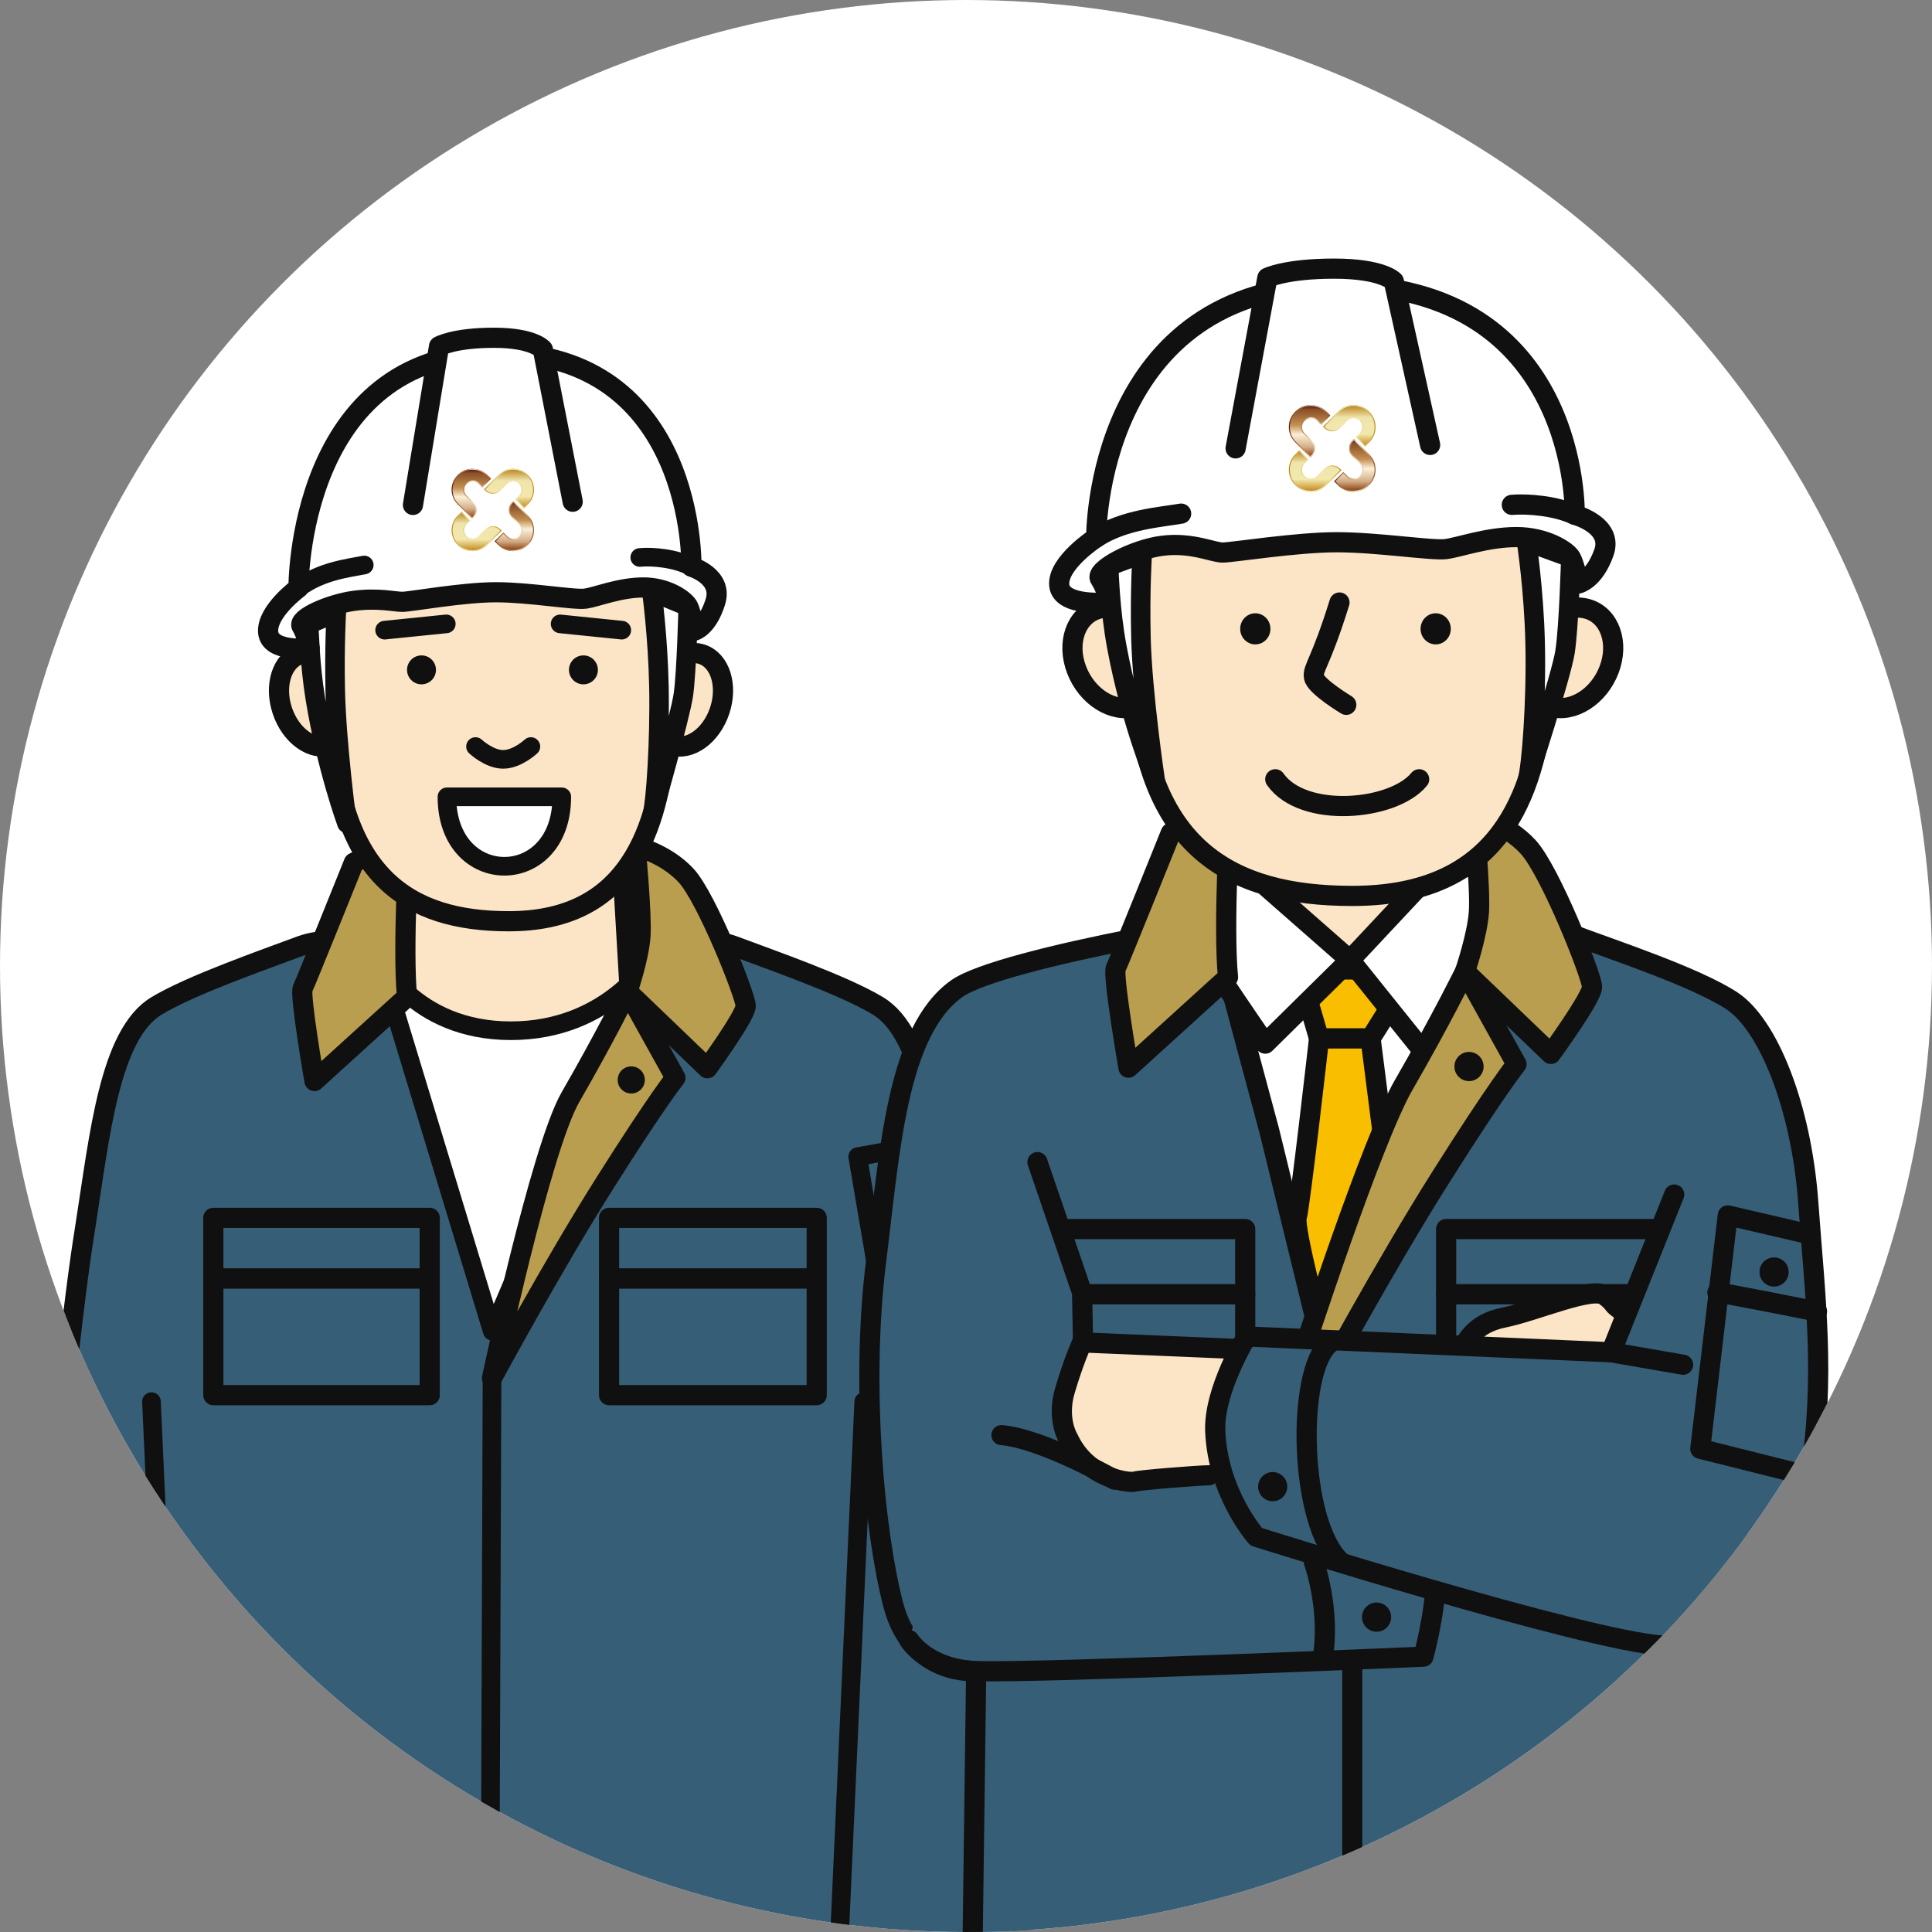
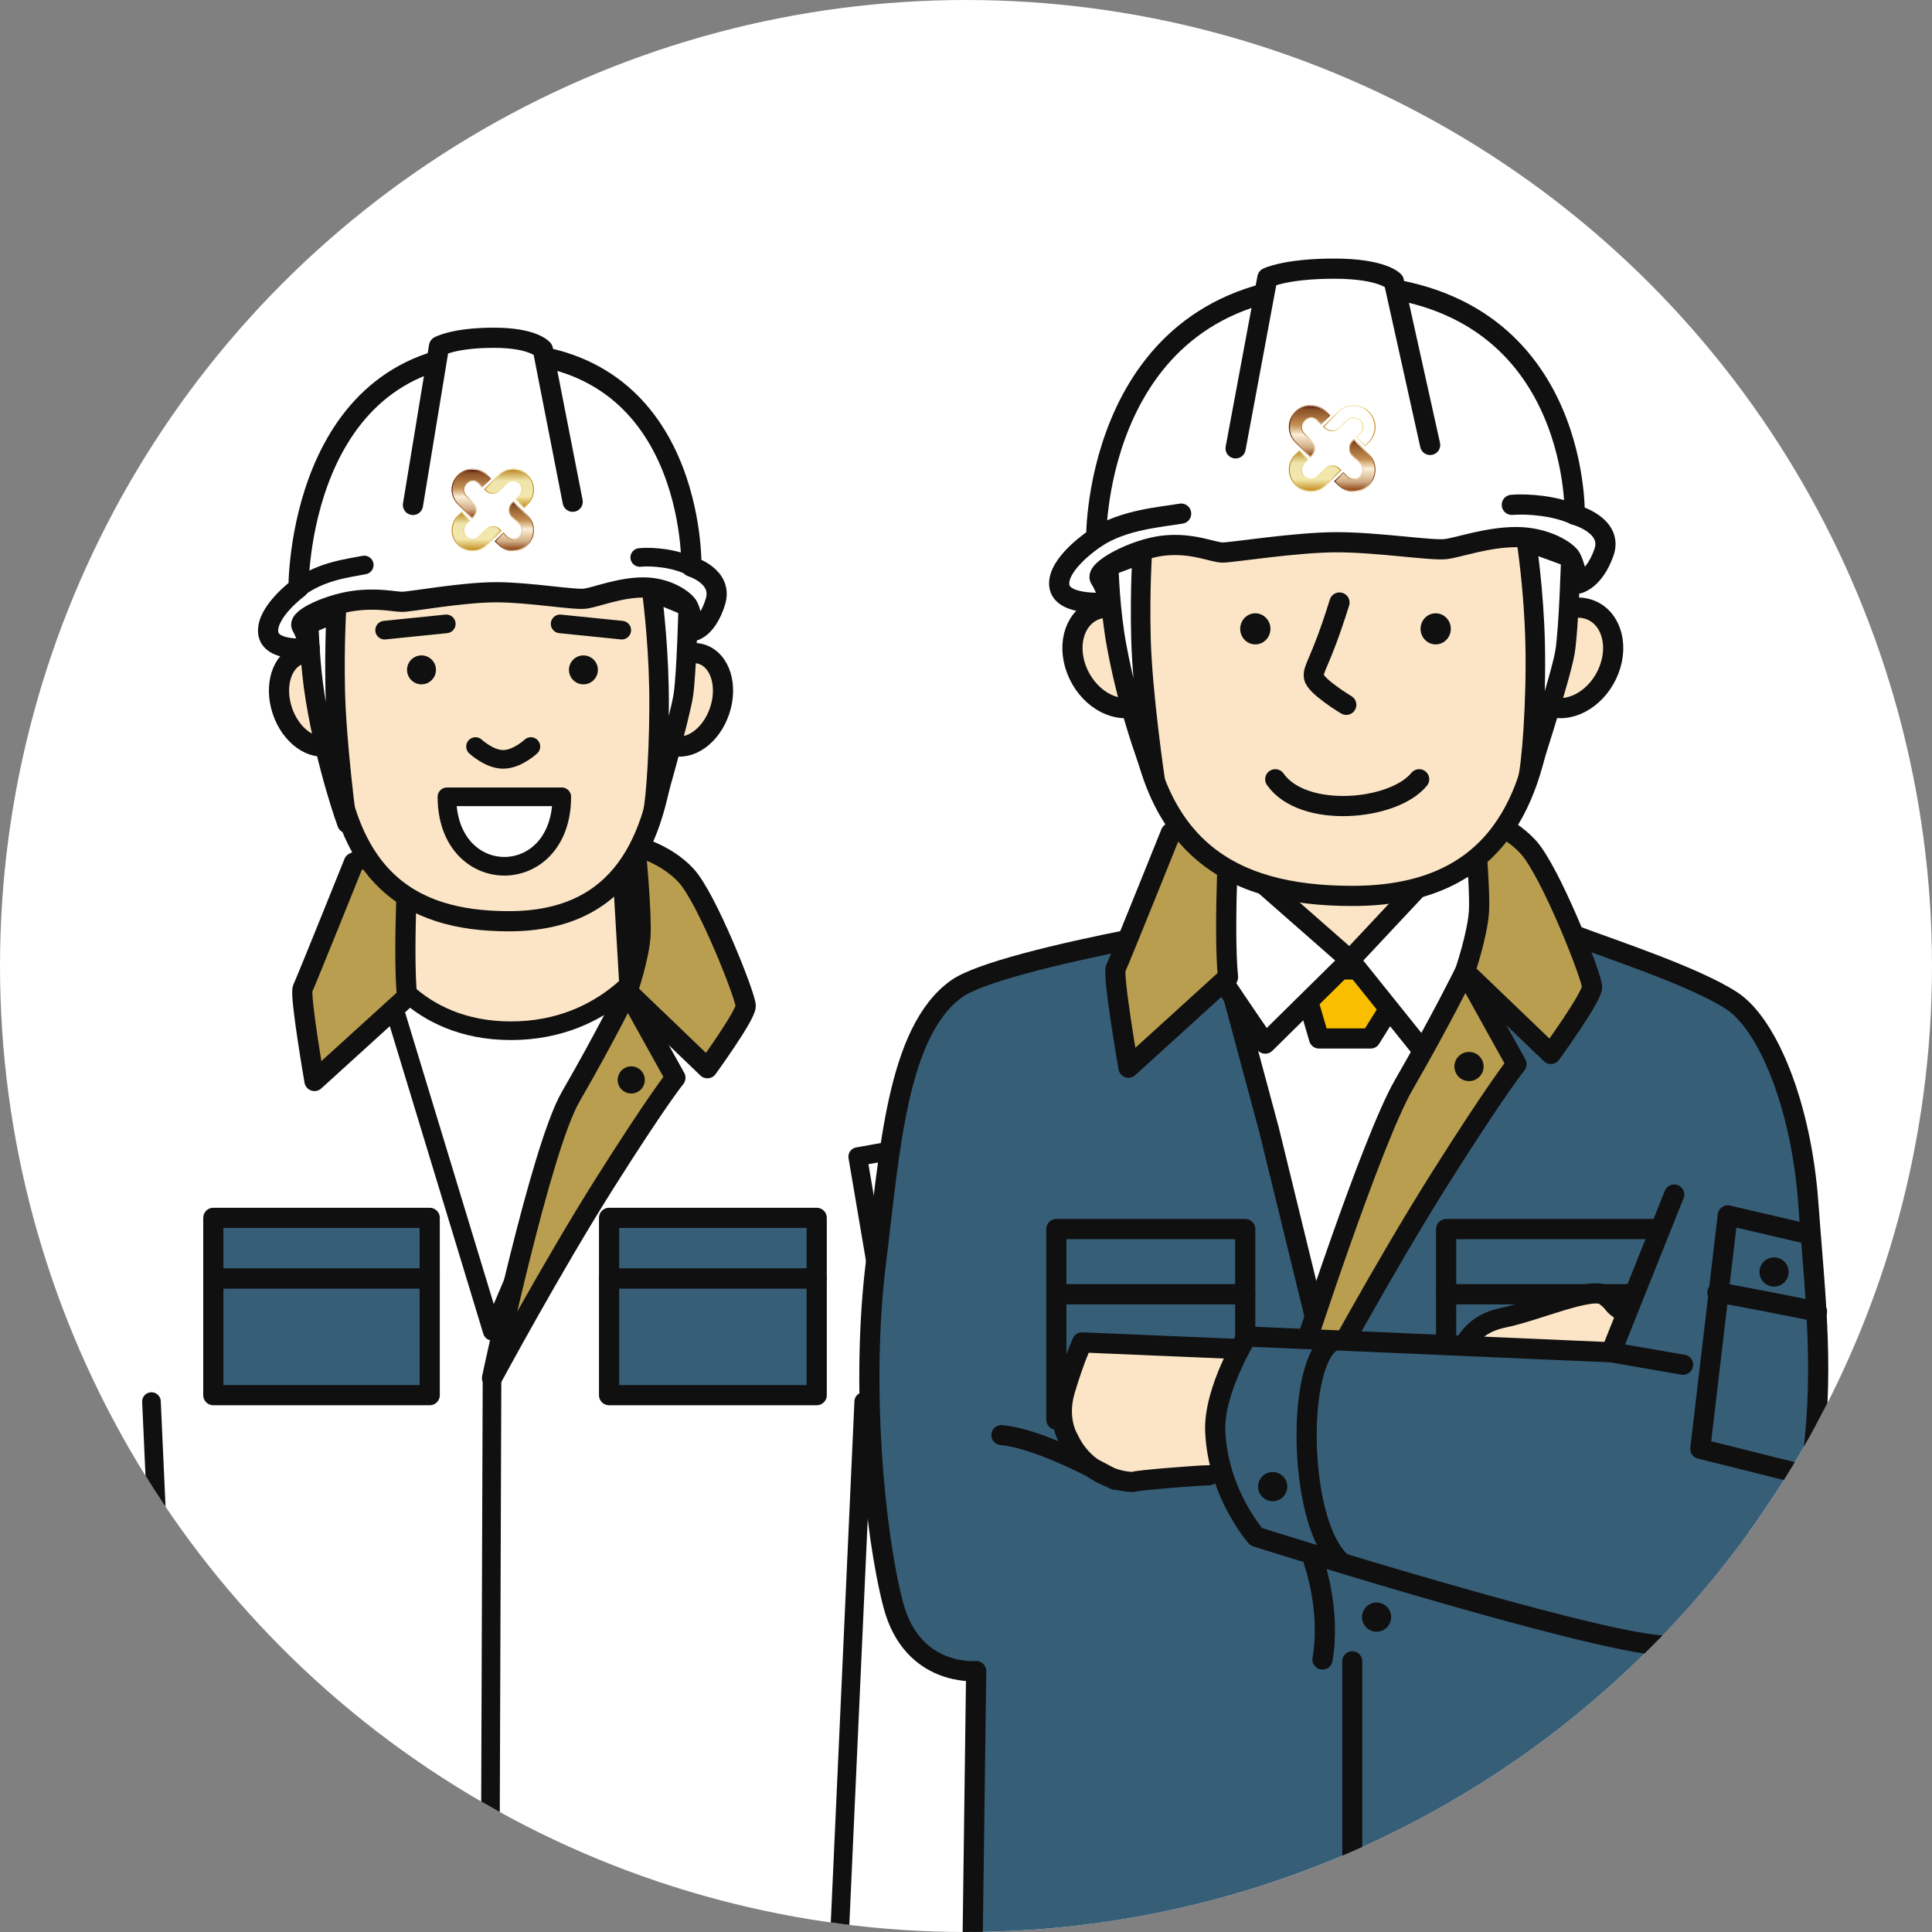
<svg xmlns="http://www.w3.org/2000/svg" xmlns:xlink="http://www.w3.org/1999/xlink" id="_レイヤー_1" version="1.1" viewBox="0 0 1200 1200">
  <rect x="0" y="0" width="1200" height="1200" fill="#808080" stroke="none" />
  <defs>
    <style>
      .st0, .st1, .st2, .st3 {
        fill: none;
      }

      .st1, .st2, .st3, .st4, .st5, .st6, .st7, .st8, .st9, .st10, .st11, .st12, .st13 {
        stroke-linecap: round;
        stroke-linejoin: round;
      }

      .st1, .st2, .st3, .st4, .st6, .st7, .st8, .st9, .st10, .st11, .st12, .st13 {
        stroke: #101010;
      }

      .st1, .st5, .st10 {
        stroke-width: 12.437px;
      }

      .st2, .st4, .st6, .st11, .st12, .st13 {
        stroke-width: 12.534px;
      }

      .st3, .st7, .st9 {
        stroke-width: 11.569px;
      }

      .st4 {
        fill: #375e77;
      }

      .st14 {
        fill: url(#_名称未設定グラデーション_6);
      }

      .st15 {
        fill: url(#_名称未設定グラデーション_5);
      }

      .st16 {
        fill: url(#_名称未設定グラデーション_4);
      }

      .st17 {
        fill: url(#_名称未設定グラデーション_3);
      }

      .st18 {
        fill: url(#_名称未設定グラデーション_2);
      }

      .st19 {
        fill: url(#_名称未設定グラデーション_8);
      }

      .st20 {
        fill: url(#_名称未設定グラデーション_7);
      }

      .st5 {
        stroke: #231815;
      }

      .st5, .st6 {
        fill: #fce5c6;
      }

      .st21 {
        fill: url(#_名称未設定グラデーション4);
      }

      .st22 {
        fill: url(#_名称未設定グラデーション3);
      }

      .st23 {
        fill: url(#_名称未設定グラデーション2);
      }

      .st24 {
        fill: url(#_名称未設定グラデーション1);
      }

      .st25, .st8, .st9, .st10, .st11 {
        fill: #fff;
      }

      .st7 {
        fill: #e5e5e6;
      }

      .st8 {
        stroke-width: 12.14px;
      }

      .st26 {
        fill: #101010;
      }

      .st12 {
        fill: #fabe00;
      }

      .st13 {
        fill: #ba9e4f;
      }

      .st27 {
        fill: url(#_名称未設定グラデーション);
      }

      .st28 {
        clip-path: url(#clippath);
      }

      .st29 {
        fill: url(#_名称未設定グラデーション_31);
      }

      .st30 {
        fill: url(#_名称未設定グラデーション_32);
      }

      .st31 {
        fill: url(#_名称未設定グラデーション_33);
      }

      .st32 {
        fill: url(#_名称未設定グラデーション_34);
      }
    </style>
    <clipPath id="clippath">
      <circle class="st0" cx="600" cy="600" r="600" />
    </clipPath>
    <linearGradient id="_名称未設定グラデーション" data-name="名称未設定グラデーション" x1="-484.096" y1="-127.989" x2="-462.18" y2="-106.073" gradientTransform="translate(544.564 724.006) rotate(45)" gradientUnits="userSpaceOnUse">
      <stop offset=".006" stop-color="#521312" />
      <stop offset=".084" stop-color="#894f27" />
      <stop offset=".382" stop-color="#c49052" />
      <stop offset=".562" stop-color="#fcefd9" />
      <stop offset=".803" stop-color="#d2ad86" />
      <stop offset=".945" stop-color="#99582a" />
      <stop offset=".955" stop-color="#955324" />
    </linearGradient>
    <linearGradient id="_名称未設定グラデーション1" data-name="名称未設定グラデーション" x1="280.548" y1="-1395.308" x2="304.972" y2="-1395.308" gradientTransform="translate(0 1702)" xlink:href="#_名称未設定グラデーション" />
    <linearGradient id="_名称未設定グラデーション_3" data-name="名称未設定グラデーション 3" x1="-467.55" y1="-144.536" x2="-450.28" y2="-127.265" gradientTransform="translate(544.564 724.006) rotate(45)" gradientUnits="userSpaceOnUse">
      <stop offset="0" stop-color="#b9821a" />
      <stop offset=".3" stop-color="#efe4aa" />
      <stop offset=".7" stop-color="#f3e8ac" />
      <stop offset="1" stop-color="#bf8515" />
    </linearGradient>
    <linearGradient id="_名称未設定グラデーション_31" data-name="名称未設定グラデーション 3" x1="300.66" y1="-1398.593" x2="331.655" y2="-1398.593" gradientTransform="translate(0 1702)" xlink:href="#_名称未設定グラデーション_3" />
    <linearGradient id="_名称未設定グラデーション2" data-name="名称未設定グラデーション" x1="-451.004" y1="-132.636" x2="-429.088" y2="-110.72" xlink:href="#_名称未設定グラデーション" />
    <linearGradient id="_名称未設定グラデーション3" data-name="名称未設定グラデーション" x1="307.233" y1="-1375.196" x2="331.657" y2="-1375.196" gradientTransform="translate(0 1702)" xlink:href="#_名称未設定グラデーション" />
    <linearGradient id="_名称未設定グラデーション_32" data-name="名称未設定グラデーション 3" x1="-462.905" y1="-111.445" x2="-445.634" y2="-94.174" xlink:href="#_名称未設定グラデーション_3" />
    <linearGradient id="_名称未設定グラデーション_33" data-name="名称未設定グラデーション 3" x1="280.547" y1="-1371.91" x2="311.541" y2="-1371.91" gradientTransform="translate(0 1702)" xlink:href="#_名称未設定グラデーション_3" />
    <linearGradient id="_名称未設定グラデーション4" data-name="名称未設定グラデーション" x1="-143.951" y1="-524.15" x2="-120.877" y2="-501.076" xlink:href="#_名称未設定グラデーション" />
    <linearGradient id="_名称未設定グラデーション_2" data-name="名称未設定グラデーション 2" x1="800.549" y1="-1434.098" x2="826.263" y2="-1434.098" gradientTransform="translate(0 1702)" gradientUnits="userSpaceOnUse">
      <stop offset=".006" stop-color="#521312" />
      <stop offset=".084" stop-color="#894f27" />
      <stop offset=".382" stop-color="#c49052" />
      <stop offset=".562" stop-color="#fcefd9" />
      <stop offset=".803" stop-color="#d2ad86" />
      <stop offset=".945" stop-color="#99582a" />
      <stop offset=".955" stop-color="#955324" />
    </linearGradient>
    <linearGradient id="_名称未設定グラデーション_34" data-name="名称未設定グラデーション 3" x1="-126.532" y1="-541.571" x2="-108.35" y2="-523.387" xlink:href="#_名称未設定グラデーション_3" />
    <linearGradient id="_名称未設定グラデーション_4" data-name="名称未設定グラデーション 4" x1="821.724" y1="-1437.558" x2="854.355" y2="-1437.558" gradientTransform="translate(0 1702)" gradientUnits="userSpaceOnUse">
      <stop offset="0" stop-color="#b9821a" />
      <stop offset=".3" stop-color="#efe4aa" />
      <stop offset=".7" stop-color="#f3e8ac" />
      <stop offset="1" stop-color="#bf8515" />
    </linearGradient>
    <linearGradient id="_名称未設定グラデーション_5" data-name="名称未設定グラデーション 5" x1="-109.112" y1="-529.042" x2="-86.038" y2="-505.969" gradientTransform="translate(544.564 724.006) rotate(45)" gradientUnits="userSpaceOnUse">
      <stop offset=".006" stop-color="#521312" />
      <stop offset=".084" stop-color="#894f27" />
      <stop offset=".382" stop-color="#c49052" />
      <stop offset=".562" stop-color="#fcefd9" />
      <stop offset=".803" stop-color="#d2ad86" />
      <stop offset=".945" stop-color="#99582a" />
      <stop offset=".955" stop-color="#955324" />
    </linearGradient>
    <linearGradient id="_名称未設定グラデーション_6" data-name="名称未設定グラデーション 6" x1="828.643" y1="-1412.924" x2="854.358" y2="-1412.924" gradientTransform="translate(0 1702)" gradientUnits="userSpaceOnUse">
      <stop offset=".006" stop-color="#521312" />
      <stop offset=".084" stop-color="#894f27" />
      <stop offset=".382" stop-color="#c49052" />
      <stop offset=".562" stop-color="#fcefd9" />
      <stop offset=".803" stop-color="#d2ad86" />
      <stop offset=".945" stop-color="#99582a" />
      <stop offset=".955" stop-color="#955324" />
    </linearGradient>
    <linearGradient id="_名称未設定グラデーション_7" data-name="名称未設定グラデーション 7" x1="-121.641" y1="-506.731" x2="-103.458" y2="-488.548" gradientTransform="translate(544.564 724.006) rotate(45)" gradientUnits="userSpaceOnUse">
      <stop offset="0" stop-color="#b9821a" />
      <stop offset=".3" stop-color="#efe4aa" />
      <stop offset=".7" stop-color="#f3e8ac" />
      <stop offset="1" stop-color="#bf8515" />
    </linearGradient>
    <linearGradient id="_名称未設定グラデーション_8" data-name="名称未設定グラデーション 8" x1="800.548" y1="-1409.465" x2="833.179" y2="-1409.465" gradientTransform="translate(0 1702)" gradientUnits="userSpaceOnUse">
      <stop offset="0" stop-color="#b9821a" />
      <stop offset=".3" stop-color="#efe4aa" />
      <stop offset=".7" stop-color="#f3e8ac" />
      <stop offset="1" stop-color="#bf8515" />
    </linearGradient>
  </defs>
  <circle class="st25" cx="600" cy="600" r="600" />
  <g class="st28">
    <g>
-       <path class="st4" d="M591.047,771.723c-.636-4.128-1.241-8.021-1.809-11.644-8.64-55.082-14.839-117.609-43.829-135.239-21.378-13.001-67.849-29.127-89.718-37.328-21.869-8.201-74.458-1.326-74.458-1.326,0,0-30.528-4.748-59.975-5.465-29.447.717-59.975,5.465-59.975,5.465,0,0-52.589-6.875-74.458,1.326-21.869,8.201-68.34,24.327-89.718,37.328-28.99,17.63-35.188,80.157-43.829,135.239-.568,3.622-1.173,7.516-1.809,11.644-14.125,91.696-44.043,422.143-49.302,481.044h638.18c-5.259-58.901-35.176-389.348-49.302-481.044Z" />
      <polygon class="st6" points="244.925 540.474 249.885 635.689 311.542 660.883 391.536 622.415 386.79 541.466 244.925 540.474" />
      <path class="st9" d="M235.144,594.542s21.243,45.67,82.202,45.67,87.522-45.67,87.522-45.67l-99.113,232.293-70.61-232.293Z" />
      <path class="st13" d="M254.167,518.635s-4.299,71.759-1.323,100.529l-57.522,52.263s-9.276-53.585-7.292-57.554,31.746-78.042,31.746-78.042l34.391-17.196Z" />
      <path class="st13" d="M394.726,525.594s3.968,41.997,3.086,55.666c-.882,13.668-8.047,34.612-8.047,34.612l49.603,47.619s23.809-32.738,23.809-38.69-24.157-67.144-37.054-81.032c-12.897-13.889-31.398-18.174-31.398-18.174Z" />
      <path class="st13" d="M389.766,615.871l29.745,53.557s-10.941,13.347-43.744,65.286c-32.804,51.939-70.163,121.191-70.163,121.191h0s30.188-142.358,48.779-174.558c21.384-37.037,35.383-65.476,35.383-65.476Z" />
      <g>
        <rect class="st4" x="132.497" y="756.436" width="134.407" height="37.698" />
        <rect class="st4" x="132.497" y="794.135" width="134.407" height="72.42" />
      </g>
      <g>
        <rect class="st4" x="378.303" y="756.436" width="128.968" height="37.698" />
        <rect class="st4" x="378.303" y="794.135" width="128.968" height="72.42" />
      </g>
      <circle class="st26" cx="392.08" cy="670.765" r="8.433" transform="translate(-350.582 899.031) rotate(-76.778)" />
      <line class="st3" x1="305.603" y1="855.905" x2="304.009" y2="1302.746" />
      <ellipse class="st6" cx="195.763" cy="434.655" rx="21.495" ry="29.762" transform="translate(-128.341 85.077) rotate(-18.588)" />
      <path class="st6" d="M406.228,427.803c-5.24,15.58-.366,31.277,10.886,35.061,11.252,3.784,24.621-5.778,29.86-21.357,5.24-15.58.366-31.277-10.886-35.061-11.252-3.784-24.621,5.778-29.86,21.357Z" />
      <path class="st6" d="M209.465,343.856c-6.501,26.612-5.983,67.77-3.871,105.58,5.27,94.346,47.39,122.763,110.428,122.763,70.105,0,91.422-49.876,97.553-109.766,3.285-32.091,12.253-75.591,3.86-111.542-8.392-35.951-32.527-83.473-121.282-77.954-55.853,3.473-74.941,22.837-86.688,70.919Z" />
      <path class="st8" d="M208.88,380.422s-1.243,20.77-.661,48.28c.695,32.871,7.275,82.672,7.275,82.672,0,0-12.566-34.171-19.621-77.381-3.565-21.835-3.813-42.159-4.189-46.296l17.196-7.275Z" />
      <path class="st8" d="M404.867,367.415s3.792,27.755,4.409,59.083c.662,33.62-1.914,71.221-3.968,78.924,0,0,17.196-60.185,19.18-74.074,1.984-13.889,2.976-54.563,2.976-54.563l-22.597-9.37Z" />
      <path class="st11" d="M192.346,402.578s-24.802,2.976-25.794-9.921c-.992-12.897,18.849-27.447,18.849-27.447,0,0-.992-146.163,123.015-146.163s121.031,132.936,121.031,132.936c0,0,19.841,5.952,14.881,21.825-4.96,15.873-12.897,17.857-12.897,17.857,0,0-1.984-10.913-3.968-14.881-1.984-3.968-12.897-11.905-27.778-11.905s-29.1,5.952-36.045,6.944c-6.944.992-34.722-3.968-55.555-3.968s-53.241,5.952-58.201,5.952-15.081-2.614-29.962-.63c-14.881,1.984-35.514,10.881-32.538,15.841,2.976,4.96,4.96,13.558,4.96,13.558Z" />
      <path class="st26" d="M270.771,415.476c.328,4.954-3.422,9.235-8.376,9.563-4.954.328-9.235-3.422-9.563-8.376-.328-4.954,3.422-9.235,8.376-9.563,4.954-.328,9.235,3.422,9.563,8.376Z" />
      <path class="st26" d="M371.343,415.477c.328,4.954-3.422,9.235-8.376,9.563-4.954.328-9.235-3.422-9.563-8.376-.328-4.954,3.422-9.235,8.376-9.563,4.953-.328,9.235,3.423,9.563,8.376Z" />
      <path class="st9" d="M348.931,494.911c0,57.52-71.329,57.52-71.329,0h71.329Z" />
      <path class="st3" d="M185.401,365.211c14.22-10.582,30.922-12.306,40.842-14.29" />
      <path class="st3" d="M429.448,351.983c-9.615-5.211-24.182-6.492-32.077-5.732" />
      <path class="st11" d="M256.499,313.623l16.204-98.545s9.259-5.291,34.061-5.291,30.423,7.275,30.423,7.275l18.518,94.576" />
      <ellipse class="st25" cx="308.24" cy="327.579" rx="25.555" ry="13.19" />
      <path class="st26" d="M577.031,737.133c1.593,4.376-.664,9.215-5.04,10.808-4.376,1.593-9.215-.664-10.808-5.04-1.593-4.376.664-9.215,5.04-10.808,4.376-1.593,9.215.664,10.808,5.04Z" />
      <path class="st3" d="M549.669,768.323c2.797-1.018,39.569-8.244,39.569-8.244" />
      <line class="st7" x1="536.479" y1="870.545" x2="518.343" y2="1270.483" />
      <polyline class="st3" points="576.049 710.618 532.741 718.413 556.814 860.103 598.581 854.607" />
      <line class="st7" x1="94.073" y1="870.545" x2="112.209" y2="1270.483" />
      <g>
        <g>
          <path class="st27" d="M294.181,312.236l-4.439-4.439c-1.995-1.995-1.995-5.259,0-7.254l.151-.151c1.995-1.995,5.259-1.995,7.254,0l2.384,2.384,5.44-5.44-2.384-2.384c-5.007-5.007-13.127-5.007-18.134,0l-.151.151c-5.007,5.007-5.007,13.127,0,18.134l8.954,8.954.926-.926c2.494-2.493,2.494-6.535,0-9.029v.002h0Z" />
          <path class="st24" d="M293.521,291.733c3.281,0,6.366,1.278,8.686,3.597l2.003,2.003-4.676,4.676-2.003-2.003c-1.067-1.067-2.491-1.655-4.01-1.655s-2.943.587-4.009,1.655l-.151.151c-2.21,2.21-2.21,5.808,0,8.017l4.439,4.439c1.104,1.104,1.711,2.571,1.711,4.133s-.607,3.029-1.713,4.133l-.543.543-8.572-8.572c-2.32-2.32-3.597-5.405-3.597-8.686s1.278-6.366,3.597-8.686l.151-.151c2.32-2.32,5.405-3.597,8.686-3.597M293.521,291.195c-3.281,0-6.564,1.252-9.067,3.756l-.151.151c-5.007,5.007-5.007,13.127,0,18.134l8.954,8.954.926-.926c2.494-2.493,2.494-6.535,0-9.029l-4.439-4.439c-1.995-1.995-1.995-5.259,0-7.254l.151-.151c.998-.998,2.312-1.495,3.627-1.495s2.629.499,3.627,1.497l2.384,2.384,5.44-5.44-2.384-2.384c-2.505-2.505-5.786-3.756-9.067-3.756h0Z" />
        </g>
        <g>
          <path class="st17" d="M322.46,307.796l-2.384,2.384,5.44,5.44,2.384-2.384c5.007-5.007,5.007-13.127,0-18.134l-.151-.151c-5.007-5.007-13.127-5.007-18.134,0l-8.954,8.954.926.926c2.494,2.493,6.535,2.493,9.029,0l4.439-4.439c1.995-1.995,5.259-1.995,7.254,0l.151.151c1.995,1.995,1.995,5.259,0,7.254h-.002,0Z" />
          <path class="st29" d="M318.681,291.195v.54c3.281,0,6.366,1.278,8.686,3.597l.151.151c4.789,4.789,4.789,12.582,0,17.371l-2.003,2.003-4.676-4.676,2.003-2.003c1.067-1.067,1.655-2.491,1.655-4.009s-.587-2.943-1.655-4.01l-.151-.151c-1.067-1.067-2.491-1.655-4.009-1.655s-2.943.587-4.009,1.655l-4.439,4.439c-1.104,1.104-2.571,1.711-4.133,1.711s-3.029-.607-4.133-1.713l-.543-.543,8.572-8.572c2.32-2.32,5.405-3.597,8.686-3.597v-.54M318.681,291.195c-3.281,0-6.564,1.252-9.067,3.756l-8.954,8.954.926.926c1.246,1.246,2.88,1.87,4.514,1.87s3.268-.623,4.514-1.87l4.439-4.439c.997-.997,2.312-1.495,3.627-1.495s2.629.499,3.627,1.495l.151.151c1.995,1.995,1.995,5.259,0,7.254l-2.384,2.384,5.44,5.44,2.384-2.384c5.007-5.007,5.007-13.127,0-18.134l-.151-.151c-2.505-2.505-5.786-3.756-9.067-3.756h.002-.002,0Z" />
        </g>
        <g>
          <path class="st23" d="M327.901,320.263l-8.954-8.954-.926.926c-2.494,2.493-2.494,6.535,0,9.028l4.439,4.439c1.995,1.995,1.995,5.259,0,7.254l-.151.151c-1.995,1.995-5.259,1.995-7.254,0l-2.384-2.384-5.44,5.44,2.384,2.384c5.007,5.007,13.127,5.007,18.134,0l.151-.151c5.007-5.007,5.007-13.127,0-18.134h0Z" />
          <path class="st22" d="M318.948,312.073l8.572,8.572c4.789,4.789,4.789,12.582,0,17.371l-.151.151c-2.32,2.32-5.405,3.597-8.686,3.597s-6.366-1.278-8.686-3.597l-2.003-2.003,4.676-4.676,2.003,2.003c1.067,1.067,2.491,1.655,4.01,1.655s2.943-.587,4.009-1.655l.151-.151c2.21-2.21,2.21-5.808,0-8.017l-4.439-4.439c-1.104-1.104-1.711-2.571-1.711-4.133s.607-3.029,1.713-4.133l.543-.543M318.948,311.31l-.926.926c-2.494,2.493-2.494,6.535,0,9.028l4.439,4.439c1.995,1.995,1.995,5.259,0,7.254l-.151.151c-.998.998-2.312,1.495-3.627,1.495s-2.629-.499-3.627-1.497l-2.384-2.384-5.44,5.44,2.384,2.384c2.503,2.503,5.786,3.756,9.067,3.756s6.563-1.252,9.067-3.756l.151-.151c5.007-5.007,5.007-13.127,0-18.134l-8.954-8.954h0v.002h0Z" />
        </g>
        <g>
          <path class="st30" d="M310.615,328.669c-2.494-2.493-6.535-2.493-9.028,0l-4.439,4.439c-1.995,1.995-5.259,1.995-7.254,0l-.151-.151c-1.995-1.995-1.995-5.259,0-7.254l2.384-2.384-5.44-5.44-2.384,2.384c-5.007,5.007-5.007,13.127,0,18.134l.151.151c5.007,5.007,13.127,5.007,18.134,0l8.954-8.954-.926-.926h0Z" />
          <path class="st31" d="M286.686,318.641l4.676,4.676-2.003,2.003c-1.067,1.067-1.655,2.491-1.655,4.009s.587,2.943,1.655,4.01l.151.151c1.067,1.067,2.491,1.655,4.009,1.655s2.943-.587,4.009-1.655l4.439-4.439c1.104-1.104,2.571-1.711,4.133-1.711s3.029.607,4.133,1.713l.543.543-8.572,8.572c-2.32,2.32-5.405,3.597-8.686,3.597s-6.366-1.278-8.686-3.597l-.151-.151c-2.32-2.32-3.597-5.405-3.597-8.686s1.278-6.366,3.597-8.686l2.003-2.003M286.686,317.878l-2.384,2.384c-5.007,5.007-5.007,13.127,0,18.134l.151.151c2.503,2.503,5.786,3.756,9.067,3.756s6.563-1.252,9.067-3.756l8.954-8.954-.926-.926c-1.246-1.246-2.88-1.87-4.514-1.87s-3.268.623-4.514,1.87l-4.439,4.439c-.998.998-2.312,1.495-3.627,1.495s-2.629-.499-3.627-1.495l-.151-.151c-1.995-1.995-1.995-5.259,0-7.254l2.384-2.384-5.44-5.44h-.002.002,0Z" />
        </g>
      </g>
      <path class="st3" d="M295.354,463.691s8.483,7.964,17.194,7.964,17.194-7.964,17.194-7.964" />
      <g>
        <line class="st3" x1="238.896" y1="391.398" x2="277.198" y2="387.502" />
        <line class="st3" x1="386.2" y1="391.398" x2="347.898" y2="387.502" />
      </g>
    </g>
    <g>
      <path class="st4" d="M900.769,571.508s54.858,1.098,78.368,9.914c23.51,8.816,73.92,25.435,96.452,40.129,22.531,14.695,43.211,65.522,47.549,125.304,4.372,60.268,10.773,107.195,1.174,170.118-12.143,79.606-39.378,88.495-49.173,96.331-9.796,7.836-19.083,7.476-19.083,7.476l9.288,241.993-462.37,30.019,3.351-254.868s-39.774,3.838-51.53-41.223c-11.755-45.061-20.245-136.399-10.666-213.043,8.532-68.257,12.799-142.913,50.125-169.575,27.102-19.359,191.902-47.475,227.167-48.455,35.265-.979,79.347,5.878,79.347,5.878h0Z" />
      <polygon class="st5" points="754.231 522.365 759.564 598.088 909.942 598.088 906.742 523.431 754.231 522.365" />
      <polygon class="st10" points="762.745 606.96 909.942 603.419 819.626 830.216 788.342 702.234 762.745 606.96" />
      <path class="st12" d="M806.49,601.286c7.466,1.067,71.456,1.067,71.456,1.067l-26.663,42.66h-31.995l-12.799-43.727Z" />
-       <path class="st12" d="M819.288,645.013h31.995l15.268,119.79-42.66,75.366s-20.619-76.433-18.486-83.899c2.133-7.466,13.883-111.257,13.883-111.257h0Z" />
      <path class="st11" d="M754.231,522.365l84.255,73.945-52.614,51.904s-58.302-84.254-55.103-86.387c3.2-2.133,23.463-39.461,23.463-39.461h-.002,0Z" />
      <path class="st11" d="M906.742,523.431l-68.257,72.879,46.216,57.591s43.016-84.965,44.082-88.165-22.041-42.305-22.041-42.305h0Z" />
      <path class="st13" d="M764.167,498.887s-4.622,77.145-1.422,108.073l-61.84,56.185s-9.972-57.607-7.84-61.872c2.133-4.266,34.128-83.899,34.128-83.899l36.972-18.486h.002Z" />
      <path class="st13" d="M915.275,506.367s4.266,45.149,3.317,59.843c-.948,14.695-8.651,37.209-8.651,37.209l53.326,51.192s25.596-35.195,25.596-41.594-25.971-72.183-39.835-87.113c-13.864-14.931-33.754-19.538-33.754-19.538h0Z" />
      <path class="st13" d="M909.942,603.419l31.977,57.576s-11.762,14.348-47.027,70.186c-35.265,55.837-75.429,130.286-75.429,130.286l-10.775-19.592s43.229-133.451,63.216-168.066c22.989-39.816,38.039-70.39,38.039-70.39Z" />
      <rect class="st4" x="656.112" y="763.396" width="117.317" height="40.527" />
      <rect class="st4" x="656.112" y="803.924" width="117.317" height="77.855" />
      <rect class="st4" x="898.211" y="763.396" width="138.646" height="40.527" />
      <rect class="st4" x="898.211" y="803.924" width="138.646" height="77.855" />
      <path class="st6" d="M907.627,836.978c3.918-2.939,6.857-14.695,26.449-18.613,19.592-3.918,54.858-19.592,62.694-13.714,7.836,5.878,2.939,4.898,12.735,10.775,9.796,5.878,18.613,10.775,15.674,17.633-2.939,6.857-7.836,24.49-15.674,24.49s-101.878,1.959-101.878,1.959v-22.531h0Z" />
-       <path class="st4" d="M644.382,721.803l27.73,81.055,1.029,55.21,7.222,29.85,197.878,57.796s14.695,11.755,13.714,35.265c-.979,23.51-7.836,48-7.836,48,0,0-239.735,10.384-277.793,8.947-30.598-1.155-41.575-19.182-41.575-19.182" />
      <path class="st6" d="M770.483,837.957l-98.373-4.172s-5.332,11.732-10.666,29.863c-5.332,18.131,2.133,29.863,2.133,29.863,11.755,25.47,38.333,27.712,41.272,26.733s40.163-3.918,46.04-3.918" />
      <path class="st4" d="M1039.871,741.957l-39.184,97.959-226.286-9.796s-20.614,33.307-19.592,58.775c1.555,38.743,25.47,65.633,25.47,65.633,0,0,204.736,64.654,252.735,67.593,48,2.939,62.5-24.092,62.5-24.092" />
      <path class="st2" d="M825.688,834.497c-20.812,17.127-18.864,112.859,7.466,135.96" />
      <path class="st2" d="M816.089,970.3s10.666,29.521,5.332,60.45" />
      <path class="st1" d="M692.374,919.107s-44.794-25.596-70.39-27.73" />
      <line class="st2" x1="1000.688" y1="839.917" x2="1045.388" y2="847.651" />
      <circle class="st26" cx="790.493" cy="923.372" r="9.066" />
      <circle class="st26" cx="855.016" cy="1004.428" r="9.065" />
      <circle class="st26" cx="1101.914" cy="790.059" r="9.065" />
      <circle class="st26" cx="912.431" cy="662.433" r="9.065" />
      <polyline class="st1" points="1118.978 765.529 1073.118 754.864 1056.054 899.91 1124.31 916.974" />
      <path class="st2" d="M1066.719,802.857c3.2,0,61.857,11.732,61.857,11.732" />
      <line class="st1" x1="839.908" y1="1031.84" x2="839.908" y2="1282.787" />
      <path class="st6" d="M681.931,378.278c13.703-4.068,29.986,6.212,36.366,22.961,6.381,16.749.445,33.625-13.259,37.693-13.703,4.068-29.986-6.212-36.366-22.961-6.381-16.749-.445-33.625,13.259-37.693h0Z" />
      <path class="st6" d="M949.803,401.236c6.381-16.749,22.663-27.029,36.366-22.961,13.703,4.068,19.639,20.944,13.259,37.693-6.381,16.749-22.663,27.029-36.366,22.961-13.703-4.068-19.639-20.944-13.259-37.693h0Z" />
      <path class="st6" d="M710.174,310.991c-7.918,28.609-7.285,72.857-4.715,113.503,6.419,101.426,57.715,131.976,134.488,131.976,85.379,0,111.34-53.619,118.808-118.004,4.001-34.5,14.922-81.264,4.701-119.913-10.222-38.649-39.614-89.738-147.707-83.803-68.022,3.733-91.269,24.551-105.575,76.242v-.002h0Z" />
      <path class="st8" d="M709.461,343.903s-1.514,22.329-.806,51.903c.847,35.338,8.861,88.876,8.861,88.876,0,0-15.303-36.735-23.896-83.189-4.342-23.473-4.643-45.323-5.1-49.771l20.941-7.821v.002h0Z" />
      <path class="st8" d="M948.148,336.318s4.618,29.838,5.369,63.516c.806,36.143-2.33,76.565-4.832,84.847,0,0,20.943-64.702,23.359-79.633,2.416-14.931,3.624-58.659,3.624-58.659l-27.52-10.073v.002h0Z" />
      <path class="st11" d="M689.324,374.12s-30.205,3.199-31.413-10.666,22.957-29.506,22.957-29.506c0,0-1.208-157.133,149.817-157.133s147.401,142.913,147.401,142.913c0,0,24.164,6.399,18.123,23.463-6.04,17.063-15.706,19.198-15.706,19.198,0,0-2.416-11.732-4.832-15.997s-15.706-12.798-33.829-12.798-35.441,6.399-43.898,7.466c-8.458,1.067-42.287-4.265-67.66-4.265s-64.84,6.398-70.881,6.398-18.927-6.398-37.053-4.265c-18.123,2.132-42.69,15.286-39.066,20.62,3.624,5.332,6.04,14.575,6.04,14.575l-.002-.004h.002Z" />
      <path class="st6" d="M831.976,374.239c-11.847,38.1-16.758,40.614-15.844,46.327.914,5.712,20.062,17.213,20.062,17.213" />
      <g>
        <path class="st26" d="M789.071,389.95c.342,5.325-3.576,9.929-8.753,10.28-5.176.353-9.649-3.678-9.993-9.004-.342-5.325,3.576-9.929,8.753-10.28,5.176-.353,9.649,3.678,9.993,9.006v-.002Z" />
        <path class="st26" d="M901.106,389.95c.342,5.325-3.576,9.927-8.753,10.28-5.176.353-9.649-3.678-9.993-9.006-.342-5.325,3.576-9.929,8.753-10.28,5.176-.353,9.65,3.678,9.993,9.006Z" />
      </g>
      <path class="st6" d="M792.096,484.018c17.187,24.577,73.33,19.662,89.37,0" />
      <path class="st2" d="M680.866,333.948c17.317-11.376,40.677-12.798,52.759-14.931" />
      <path class="st2" d="M978.084,319.728c-11.711-5.602-29.451-6.979-39.066-6.161" />
      <path class="st11" d="M767.454,278.489l19.735-105.941s11.277-5.687,41.482-5.687,37.053,7.821,37.053,7.821l22.553,101.674" />
      <g>
        <g>
          <path class="st21" d="M814.903,273.738l-4.674-4.674c-2.1-2.1-2.1-5.537,0-7.637l.159-.159c2.1-2.1,5.537-2.1,7.637,0l2.51,2.51,5.727-5.727-2.51-2.51c-5.272-5.272-13.82-5.272-19.092,0l-.159.159c-5.272,5.272-5.272,13.82,0,19.092l9.427,9.427.975-.975c2.626-2.625,2.626-6.88,0-9.506v.002h0Z" />
          <path class="st18" d="M814.208,252.153c3.454,0,6.703,1.345,9.145,3.787l2.109,2.109-4.923,4.923-2.109-2.109c-1.123-1.123-2.622-1.742-4.222-1.742s-3.098.618-4.22,1.742l-.159.159c-2.327,2.327-2.327,6.115,0,8.44l4.674,4.674c1.162,1.162,1.801,2.707,1.801,4.351s-.639,3.189-1.803,4.351l-.572.572-9.025-9.025c-2.443-2.443-3.787-5.69-3.787-9.145s1.345-6.703,3.787-9.145l.159-.159c2.443-2.443,5.69-3.787,9.145-3.787M814.208,251.586c-3.454,0-6.91,1.318-9.546,3.954l-.159.159c-5.272,5.272-5.272,13.82,0,19.092l9.427,9.427.975-.975c2.626-2.625,2.626-6.88,0-9.506l-4.674-4.674c-2.1-2.1-2.1-5.537,0-7.637l.159-.159c1.051-1.051,2.434-1.574,3.819-1.574s2.768.525,3.819,1.576l2.51,2.51,5.727-5.727-2.51-2.51c-2.637-2.637-6.092-3.954-9.546-3.954h0Z" />
        </g>
        <g>
-           <path class="st32" d="M844.675,269.064l-2.51,2.51,5.727,5.727,2.51-2.51c5.272-5.272,5.272-13.82,0-19.092l-.159-.159c-5.272-5.272-13.82-5.272-19.092,0l-9.427,9.427.975.975c2.626,2.625,6.88,2.625,9.506,0l4.674-4.674c2.1-2.1,5.537-2.1,7.637,0l.159.159c2.1,2.1,2.1,5.537,0,7.637h-.002,0Z" />
          <path class="st16" d="M840.696,251.586v.569c3.454,0,6.703,1.345,9.145,3.787l.159.159c5.042,5.042,5.042,13.246,0,18.289l-2.109,2.109-4.923-4.923,2.109-2.109c1.123-1.123,1.742-2.622,1.742-4.22s-.618-3.098-1.742-4.222l-.159-.159c-1.123-1.123-2.622-1.742-4.22-1.742s-3.098.618-4.22,1.742l-4.674,4.674c-1.162,1.162-2.707,1.801-4.351,1.801s-3.189-.639-4.351-1.803l-.572-.572,9.025-9.025c2.443-2.443,5.69-3.787,9.145-3.787v-.569M840.696,251.586c-3.454,0-6.91,1.318-9.546,3.954l-9.427,9.427.975.975c1.312,1.312,3.033,1.969,4.753,1.969s3.44-.656,4.753-1.969l4.674-4.674c1.05-1.05,2.434-1.574,3.819-1.574s2.768.525,3.819,1.574l.159.159c2.1,2.1,2.1,5.537,0,7.637l-2.51,2.51,5.727,5.727,2.51-2.51c5.272-5.272,5.272-13.82,0-19.092l-.159-.159c-2.637-2.637-6.092-3.954-9.546-3.954h.002-.002,0Z" />
        </g>
        <g>
          <path class="st15" d="M850.403,282.19l-9.427-9.427-.975.975c-2.626,2.625-2.626,6.88,0,9.504l4.674,4.674c2.1,2.1,2.1,5.537,0,7.637l-.159.159c-2.1,2.1-5.537,2.1-7.637,0l-2.51-2.51-5.727,5.727,2.51,2.51c5.272,5.272,13.82,5.272,19.092,0l.159-.159c5.272-5.272,5.272-13.82,0-19.092h0Z" />
          <path class="st14" d="M840.978,273.567l9.025,9.025c5.042,5.042,5.042,13.246,0,18.289l-.159.159c-2.443,2.443-5.69,3.787-9.145,3.787s-6.703-1.345-9.145-3.787l-2.109-2.109,4.923-4.923,2.109,2.109c1.123,1.123,2.622,1.742,4.222,1.742s3.098-.618,4.22-1.742l.159-.159c2.327-2.327,2.327-6.115,0-8.44l-4.674-4.674c-1.162-1.162-1.801-2.707-1.801-4.351s.639-3.189,1.803-4.351l.572-.572M840.978,272.763l-.975.975c-2.626,2.625-2.626,6.88,0,9.504l4.674,4.674c2.1,2.1,2.1,5.537,0,7.637l-.159.159c-1.051,1.051-2.434,1.574-3.819,1.574s-2.768-.525-3.819-1.576l-2.51-2.51-5.727,5.727,2.51,2.51c2.635,2.635,6.092,3.954,9.546,3.954s6.91-1.318,9.546-3.954l.159-.159c5.272-5.272,5.272-13.82,0-19.092l-9.427-9.427h0v.002h0Z" />
        </g>
        <g>
          <path class="st20" d="M832.205,291.039c-2.626-2.625-6.88-2.625-9.504,0l-4.674,4.674c-2.1,2.1-5.537,2.1-7.637,0l-.159-.159c-2.1-2.1-2.1-5.537,0-7.637l2.51-2.51-5.727-5.727-2.51,2.51c-5.272,5.272-5.272,13.82,0,19.092l.159.159c5.272,5.272,13.82,5.272,19.092,0l9.427-9.427-.975-.975h0Z" />
          <path class="st19" d="M807.012,280.482l4.923,4.923-2.109,2.109c-1.123,1.123-1.742,2.622-1.742,4.22s.618,3.098,1.742,4.222l.159.159c1.123,1.123,2.622,1.742,4.22,1.742s3.098-.618,4.22-1.742l4.674-4.674c1.162-1.162,2.707-1.801,4.351-1.801s3.189.639,4.351,1.803l.572.572-9.025,9.025c-2.443,2.443-5.69,3.787-9.145,3.787s-6.703-1.345-9.145-3.787l-.159-.159c-2.443-2.443-3.787-5.69-3.787-9.145s1.345-6.703,3.787-9.145l2.109-2.109M807.012,279.678l-2.51,2.51c-5.272,5.272-5.272,13.82,0,19.092l.159.159c2.635,2.635,6.092,3.954,9.546,3.954s6.91-1.318,9.546-3.954l9.427-9.427-.975-.975c-1.312-1.312-3.033-1.969-4.753-1.969s-3.44.656-4.753,1.969l-4.674,4.674c-1.051,1.051-2.434,1.574-3.819,1.574s-2.768-.525-3.819-1.574l-.159-.159c-2.1-2.1-2.1-5.537,0-7.637l2.51-2.51-5.727-5.727h-.002.002,0Z" />
        </g>
      </g>
    </g>
  </g>
</svg>